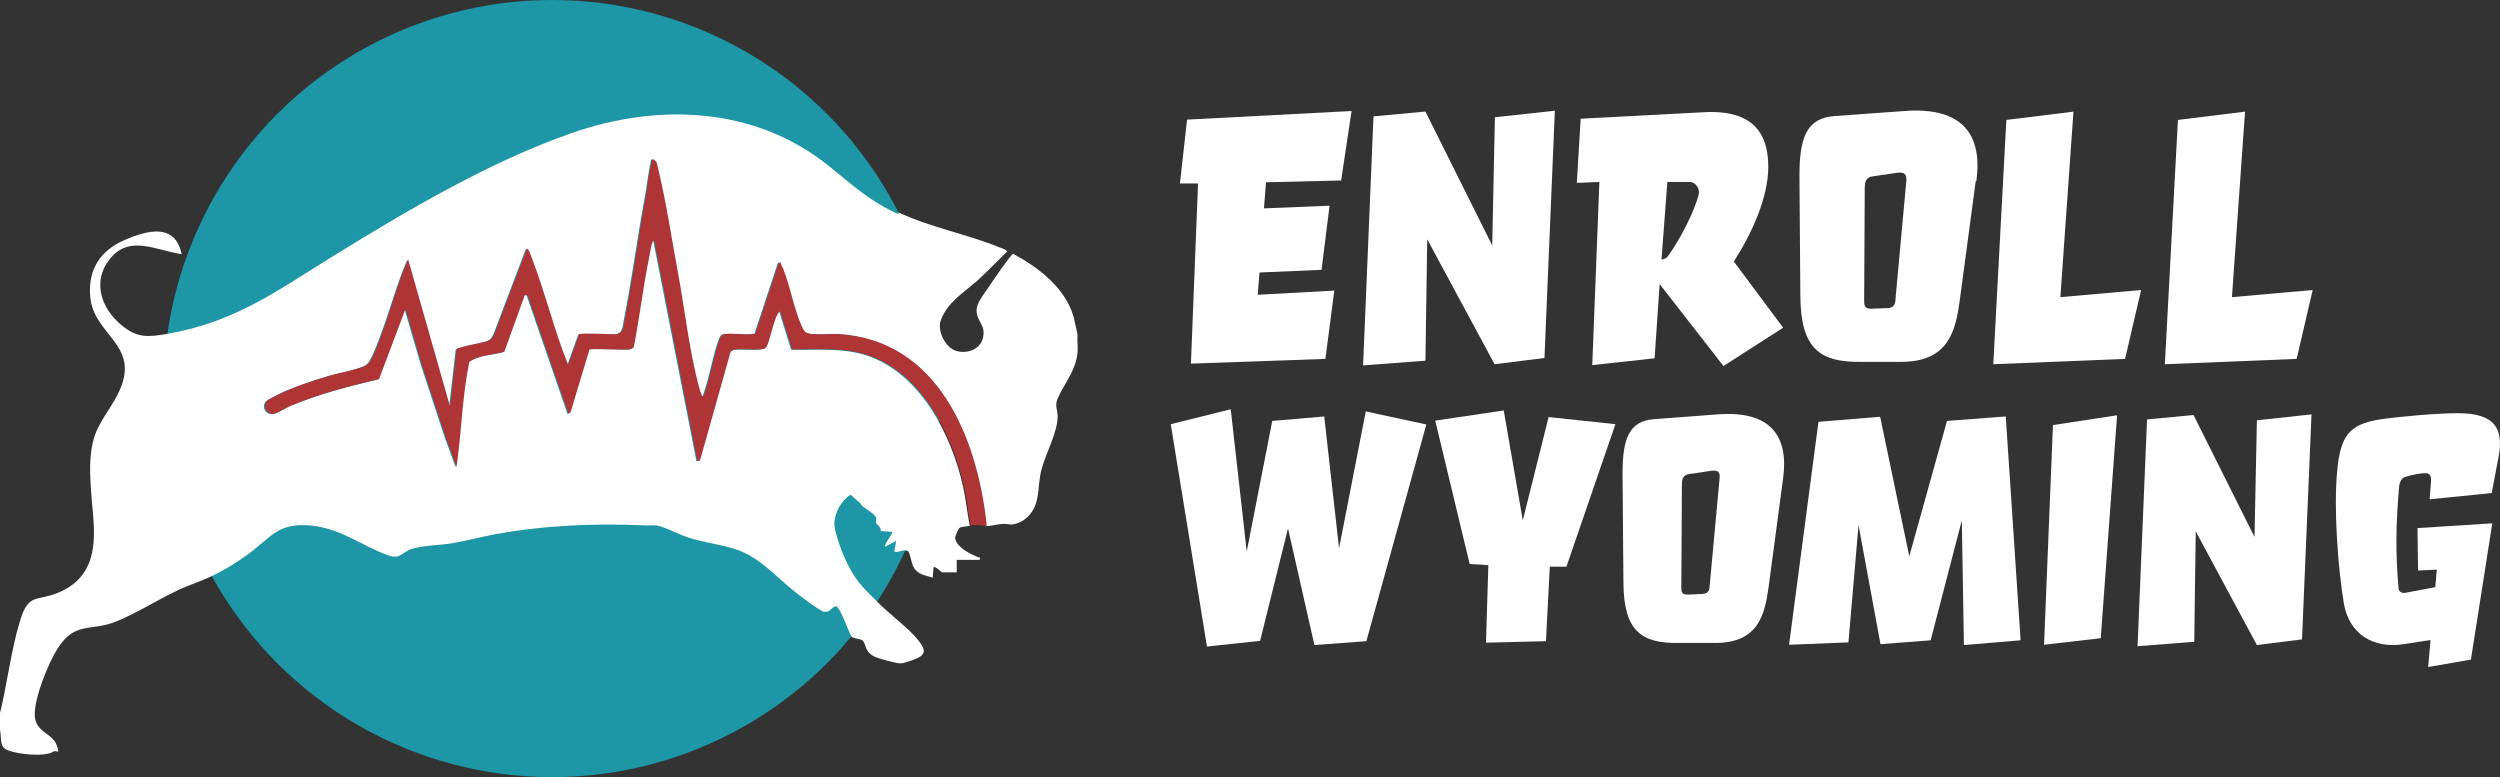
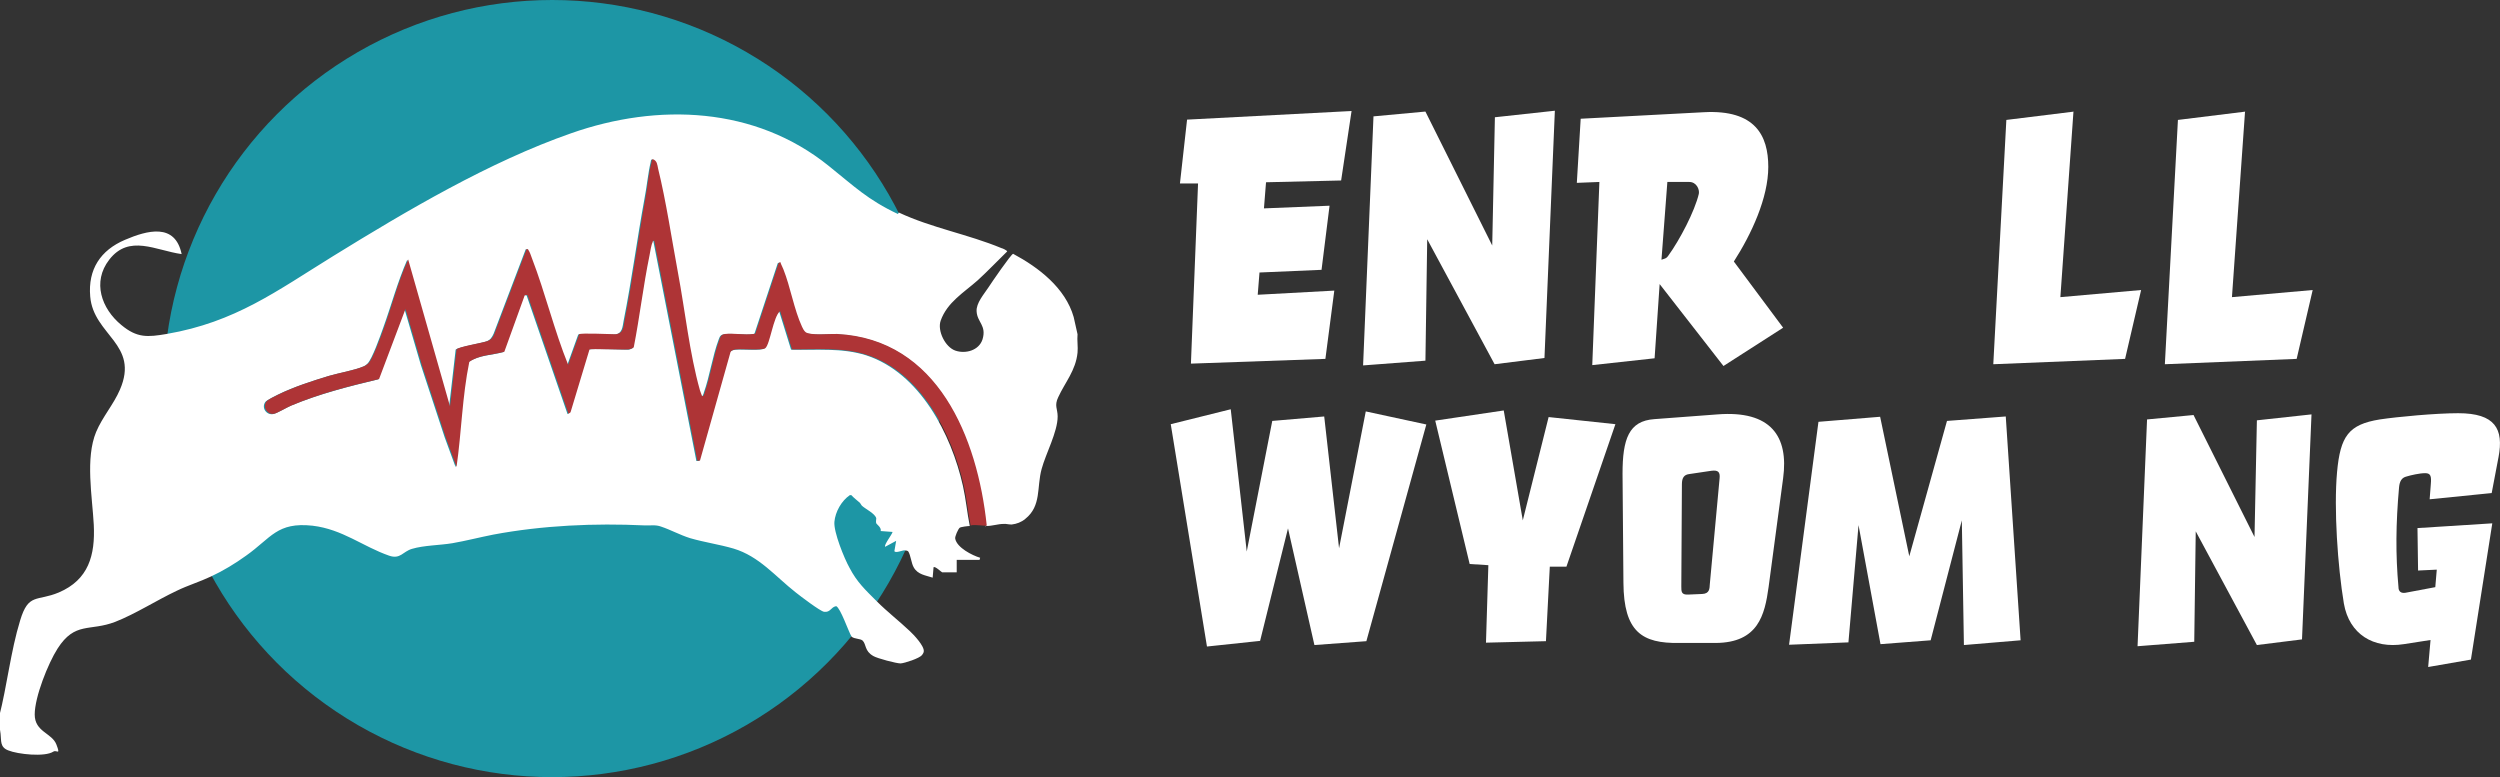
<svg xmlns="http://www.w3.org/2000/svg" id="Layer_2" version="1.1" viewBox="0 0 842.2 261.9">
  <rect x="0" y="0" width="842.2" height="261.9" fill="#333333" stroke="none" />
  <defs>
    <style> .st0 { fill: #ae3436; } .st1 { fill: #fff; } .st2 { fill: #1d96a5; } </style>
  </defs>
  <g id="Components">
    <g id="_56942252-b067-4adb-bf31-289bb25432ef_5">
      <path class="st1" d="M455.3,37.5l-3.5,23.3-25.3.6-.7,8.8,22.1-.9-2.7,21.6-20.9.9-.6,7.5,25.8-1.4-3,23-45.3,1.6,2.4-60.7h-6.1c0,0,2.4-21.5,2.4-21.5l55.4-2.9h0Z" />
      <path class="st1" d="M480.2,37.6l22.5,45.1.9-43.2,20.2-2.2-3.5,83.3-16.8,2.1-22.7-42.1-.6,40.9-21,1.6,3.5-83.9,17.3-1.6h.2Z" />
      <path class="st1" d="M574.1,37.8c17.2-.9,21.6,7.9,21.6,18.4s-5.7,22.7-11.6,31.9l16.6,22.3-20.1,12.9-21.5-27.6-1.7,25-21,2.3,2.4-61.7-7.6.3,1.3-21.6,41.6-2.2h0ZM559.7,87.5l.9-.3c.6-.2.8-.3,1.3-.9,4-5.5,9-15.1,10.4-21,.3-1.5-.8-4-3.2-4h-7.4l-2,26.4h0v-.2Z" />
-       <path class="st1" d="M665.6,60.9l-5.4,40.3c-1.4,10.3-3.8,20.6-19.5,20.7h-13.5c-13.8.2-20.6-4-20.7-22.3l-.3-40.3c0-12.8,2.3-19.5,11.8-20.2l23.5-1.7c19.8-1.5,26.4,8.1,24.3,23.6h-.2ZM628.2,63.1l-.2,37.9c0,1.8,0,3.1,2.5,3l5.2-.2c2.9,0,2.8-2.1,2.9-3.6l3.6-39.2c.2-2.3-.6-3.1-3.1-2.8l-8.1,1.2c-2,.2-2.8,1.4-2.8,3.7h0Z" />
      <path class="st1" d="M698.5,37.7l-4.4,62.4,27.2-2.4-5.4,23.2-44.4,1.8,4.4-82.3,22.7-2.8h0Z" />
      <path class="st1" d="M756.3,37.7l-4.4,62.4,27.2-2.4-5.4,23.2-44.4,1.8,4.4-82.3,22.7-2.8h0Z" />
      <path class="st1" d="M414.6,137.8l5.4,48,8.6-44,17.5-1.5,5,44.4,9-46.1,20.4,4.4-20.2,73-17.5,1.3-8.9-39.3-9.4,37.9-17.9,1.9-12.2-74.9,20.1-5h.1Z" />
      <path class="st1" d="M506.6,138.4l6.4,36.9,8.7-34.8,22.5,2.4-16.5,48h-5.6c0-.1-1.3,25.1-1.3,25.1l-20.2.5.8-26.1-6.3-.4-11.6-48.3,22.9-3.4h.2Z" />
      <path class="st1" d="M600.7,161.1l-4.9,36.7c-1.3,9.4-3.5,18.7-17.8,18.8h-12.3c-12.5.2-18.7-3.7-18.8-20.3l-.3-36.7c0-11.7,2.1-17.8,10.7-18.4l21.3-1.6c18-1.4,24,7.4,22.1,21.5h0ZM566.6,163.1l-.2,34.5c0,1.7,0,2.8,2.3,2.7l4.7-.2c2.6-.1,2.5-1.9,2.6-3.3l3.3-35.7c.2-2.1-.5-2.8-2.8-2.5l-7.4,1.1c-1.8.2-2.5,1.3-2.5,3.4h0Z" />
      <path class="st1" d="M633.4,140.5l9.8,46.9,12.7-45.6,19.8-1.5,5,75.4-19.1,1.6-.7-42-10.5,40.4-16.9,1.3-7.4-40.1-3.4,39.5-20,.8,9.9-75.1,20.8-1.7h0Z" />
-       <path class="st1" d="M713.2,139.9l-5.5,75.1-19.1,2.2,3-74,21.6-3.3h0Z" />
      <path class="st1" d="M739,139.9l20.5,41,.8-39.3,18.4-2-3.2,75.8-15.2,1.9-20.6-38.3-.5,37.2-19.1,1.5,3.2-76.4,15.8-1.5h-.1Z" />
      <path class="st1" d="M841.7,154l-2.3,12.1-20.9,2.1.4-5.2c.2-2.5,0-3.6-1.9-3.6s-4.9.7-6.2,1.1c-1.8.4-2.4,1.7-2.6,3.6-1.1,12.3-1.2,22.7-.2,33.7,0,1.5.9,2.1,2.3,1.9l10.1-1.9.5-5.9-6.3.3-.2-14.3,25.2-1.6-7.2,45.9-14.4,2.5.8-9.1-9,1.4c-10.2,1.6-18.4-3.3-20.2-13.7-2.1-12.6-3.4-32-2.3-44.2s3.9-16.1,14.4-17.8c6-.9,18.9-2.1,26.4-2.1,12.5,0,15.4,5.3,13.6,14.8h0Z" />
      <circle class="st2" cx="186" cy="130.9" r="130.9" />
      <path class="st1" d="M302.8,71.6c11.1,5.2,23.3,7.3,34.6,12,.3,0,1.9.8,1.9,1.1-3.3,3.2-6.5,6.6-9.9,9.7-4.6,4.1-10.3,7.4-12.5,13.6-1.2,3.4,1.5,8.9,4.9,10.1s8,0,9.2-3.8c1.4-4.7-1.8-5.7-2-9.4-.2-2.8,2.5-5.8,4-8.1.9-1.4,7.6-11.2,8.3-11.3,8.6,4.6,17.6,11.5,20.4,21.3l1.3,5.8c-.2,2,.2,4.3,0,6.2-.6,6-4.2,10-6.5,15-1.4,2.9-.2,3.9-.2,6.5,0,5.2-4,12.5-5.4,17.7-1.7,6.2,0,12.4-5.5,16.8-1.3,1.1-2.9,1.7-4.6,1.9-1.1,0-2-.3-2.7-.2-1.9,0-3.8.7-5.8.7l-.2-.2c-3.1-29.4-16.3-62.8-50.4-64.4-2.3,0-9,.5-10.6-.6-.5-.3-.9-1.2-1.2-1.8-2.6-5.8-3.9-13.3-6.3-19.4-.3-.8-.8-1.5-1-2.4l-.6.3-7.8,23.6c-.2.3-.5.2-.7.3-2.9.4-6.6-.4-9.5,0-1.3.2-1.5.7-1.9,1.8-2.1,5.6-3,12.3-5,17.9,0,.2-.5,1.6-.9,1.2-.2-.7-.5-1.3-.7-1.9-3.5-12.5-5-26.8-7.4-39.6-2.1-11.3-4-24.1-6.7-35.1-.3-1.4-.3-2.6-1.8-3.2-.4.2-.3.5-.4.9-.9,3.8-1.3,8.4-2.1,12.4-2.5,13.6-4.3,27.5-7,41-.4,2.1-.4,4.4-3,4.7-1.9.2-11.6-.4-12.3,0l-3.7,10.3c-4.7-11.7-7.7-24.2-12.2-35.9-.3-.8-.7-2.1-1.2-2.8-.2-.2,0-.4-.6-.3l-10.8,28.4c-.6,1.3-1.1,2.1-2.4,2.6-1.6.6-9.8,2-10.4,2.8l-2.2,19.2-14.1-49.5c-3.3,7.5-5.4,15.5-8.2,23.2-.9,2.5-3.6,10.2-5.2,11.8-.4.4-.9.8-1.5,1-3,1.3-8.3,2.2-11.7,3.2-5.6,1.7-11.8,3.7-17.1,6.3-.9.5-3.5,1.7-4.1,2.4-1.4,1.9.3,4.5,2.6,4.1,1.2-.2,4.5-2.2,5.9-2.8,9.6-4,19.5-6.5,29.5-8.9l8.9-23.6,5.5,18.8,8,24.3,3.7,10.1c1.7-11.8,1.9-23.7,4.3-35.4,3.4-2.4,7.9-2.3,11.8-3.4l6.9-19.1h.9l13.8,40,.7-.5,6.4-21.2c.6-.5,11.4,0,13.3,0,.4,0,1.4-.3,1.6-.7,2-10.3,3.3-20.7,5.3-30.9.3-1.4.5-3.4,1.1-4.6.1-.3-.1-.5.5-.4l14.5,74.1h.9l10.3-36.6c.4-.7,1.4-.8,2.1-.9,1.9-.2,8.5.4,9.6-.4,1.6-1.2,2.7-10.8,5-12.5l4,12.9c8.5.2,17.1-.7,25.3,1.9,18.1,5.9,28.7,26.6,32.6,44,1,4.5,1.4,9,2.3,13.5-.6,0-3.1.3-3.4.6-.5.4-1.7,3-1.5,3.7.6,3,5.7,5.6,8.4,6.4l-.2.7h-7.7v4.2h-4.9c-.2,0-2.4-2.2-2.9-1.7l-.3,3.5c-2.4-.8-5-1-6.4-3.5-.8-1.4-1-4-1.8-5.3-.2-.3-.9-.4-1.3-.4-.8,0-2.9,1-3.4.3l.6-3.5-3.7,2c-.5-.6,2.3-4.1,2.5-5l-4-.3c.3-1.2-1.4-2.3-1.5-2.6-.2-.5,0-1.1,0-1.7-.4-1.6-3.6-3.1-4.8-4.2-.3-.3-.5-.8-.7-1-1-.9-2-1.6-2.9-2.6h-.5c-2.8,1.9-4.9,5.6-5.2,9-.3,3.4,3.3,12.3,5.1,15.5,2.5,4.8,5.3,7.4,9.1,11.2,3.7,3.7,7.5,6.6,11.2,10.1,1.3,1.2,5,5.1,4.7,6.9,0,.3-.4,1-.6,1.2-.9,1.1-5.8,2.7-7.2,2.8-1.4,0-7.9-1.7-9.2-2.5-3-1.7-2.3-3.9-3.6-5.2-.8-.7-2.7-.5-3.7-1.3-1.1-1.8-3.7-9.6-5.2-10.3-1.8.3-1.9,2.2-4.1,1.9-1.3-.2-8-5.3-9.5-6.5-6.9-5.4-12.3-12.2-21-14.8-4.8-1.4-9.8-2.1-14.6-3.5-3.5-1.1-6.5-2.8-9.8-3.9-1.9-.7-3.6-.3-5.6-.4-16.7-.8-34.4,0-50.9,3.1-4.6.9-9.2,2.1-13.8,2.9-4.2.7-9.6.7-13.6,1.9-3.1.9-3.9,3.6-7.7,2.3-8.9-3.1-15.7-8.9-25.8-10.1-12-1.3-13.9,4.1-22.4,10.1-3.6,2.6-7.7,5.1-11.8,7-3.8,1.8-7.8,3-11.5,4.8-6.8,3.2-13.9,7.8-20.8,10.5-8.6,3.3-13.5-.2-19.4,9-3.2,5-7.7,16.3-7.7,22.2s5.8,6.2,7.3,10.1.1,1.7-1,2.4c-2.9,1.9-12,.9-15.2-.4-2.9-1.1-2.3-3.3-2.6-5.6-.2-1.9-.7-3.8-.5-5.7,2.7-10.5,3.9-22.1,7.1-32.5,2.8-9.3,5.6-6.3,13-9.4,10.1-4.3,12.3-12.6,11.8-22.8-.5-9.5-2.9-22.4.8-31.3,2.1-5,5.9-9.3,8-14.2,6.7-15.4-8.9-18.3-10-31.4-.8-9.2,3.5-15.6,11.7-19.1,7.5-3.2,16.9-5.8,19.1,4.8-8.7-1.2-17.7-6.8-24.4,1.9-5.8,7.5-2.6,16.5,4.1,22,5.3,4.4,8.8,4.1,15.3,3,23.1-4,36.9-14.4,56-26.2,24.8-15.3,52.7-31.8,80.2-41.4,29.3-10.3,62-9,86.8,11,8.5,6.8,13.1,11.4,23.3,16.2h0l.3-.5Z" />
      <path class="st0" d="M327,177.1c-.9-4.5-1.3-9-2.3-13.5-3.9-17.4-14.5-38.2-32.6-44-8.2-2.7-16.8-1.8-25.3-1.9l-4-12.9c-2.3,1.8-3.4,11.3-5,12.5-1.1.8-7.7.2-9.6.4-.7,0-1.7.2-2.1.9l-10.3,36.6h-.9l-14.5-74.1c-.6,0-.4,0-.5.4-.6,1.2-.8,3.2-1.1,4.6-2.1,10.2-3.3,20.7-5.3,30.9-.2.3-1.2.6-1.6.7-1.9.2-12.7-.3-13.3,0l-6.4,21.2-.7.5-13.8-40h-.9l-6.9,19.1c-3.9,1.1-8.4,1-11.8,3.4-2.4,11.7-2.6,23.6-4.3,35.4l-3.7-10.1-8-24.3-5.5-18.8-8.9,23.6c-10.1,2.4-20,4.9-29.5,8.9-1.5.6-4.8,2.6-5.9,2.8-2.2.4-3.9-2.1-2.6-4.1.5-.7,3.1-1.9,4.1-2.4,5.3-2.6,11.5-4.6,17.1-6.3,3.4-1,8.7-1.9,11.7-3.2.5-.2,1.1-.6,1.5-1,1.5-1.5,4.3-9.3,5.2-11.8,2.8-7.7,4.8-15.7,8.2-23.2l14.1,49.5,2.2-19.2c.6-.9,8.9-2.2,10.4-2.8,1.3-.5,1.9-1.3,2.4-2.6l10.8-28.4c.6,0,.4,0,.6.3.5.7.9,2,1.2,2.8,4.5,11.7,7.5,24.3,12.2,35.9l3.7-10.3c.7-.5,10.4,0,12.3,0,2.7-.3,2.6-2.6,3-4.7,2.7-13.5,4.5-27.4,7-41,.7-3.9,1.1-8.6,2.1-12.4,0-.3,0-.6.4-.9,1.5.6,1.5,1.8,1.8,3.2,2.7,11,4.6,23.8,6.7,35.1,2.4,12.8,3.9,27.2,7.4,39.6.2.7.5,1.3.7,1.9.5.4.8-.9.9-1.2,2-5.6,2.9-12.3,5-17.9.4-1.1.6-1.6,1.9-1.8,2.9-.3,6.6.4,9.5,0,.3,0,.6,0,.7-.3l7.8-23.6.6-.3c.2.8.7,1.6,1,2.4,2.4,6,3.6,13.6,6.3,19.4.2.5.7,1.4,1.2,1.8,1.6,1.2,8.2.5,10.6.6,34,1.7,47.3,35.1,50.4,64.4v.2c-1.7,0-3.2-.3-5-.2h0l-.4.2Z" />
      <path class="st1" d="M332.2,177.4h-.2v-.2l.2.2Z" />
    </g>
  </g>
</svg>